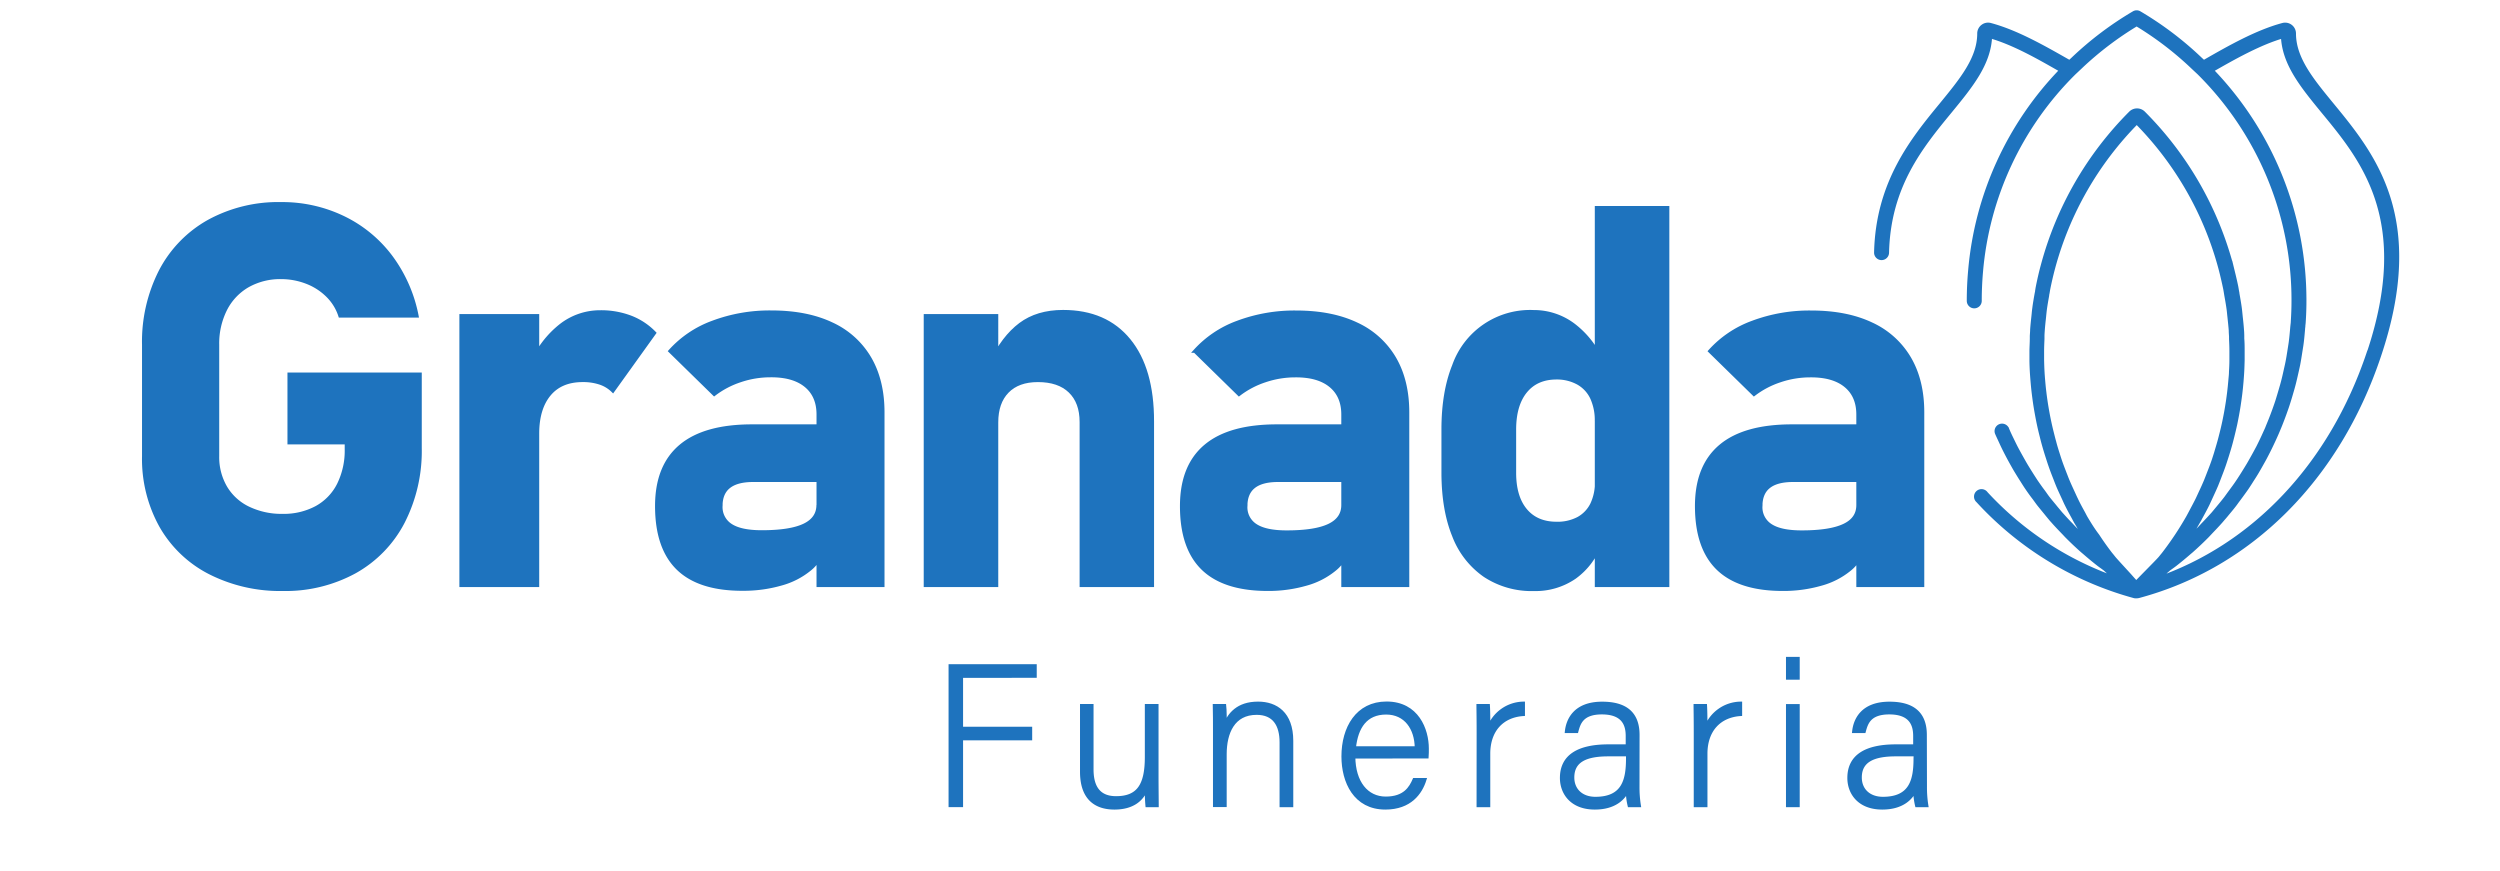
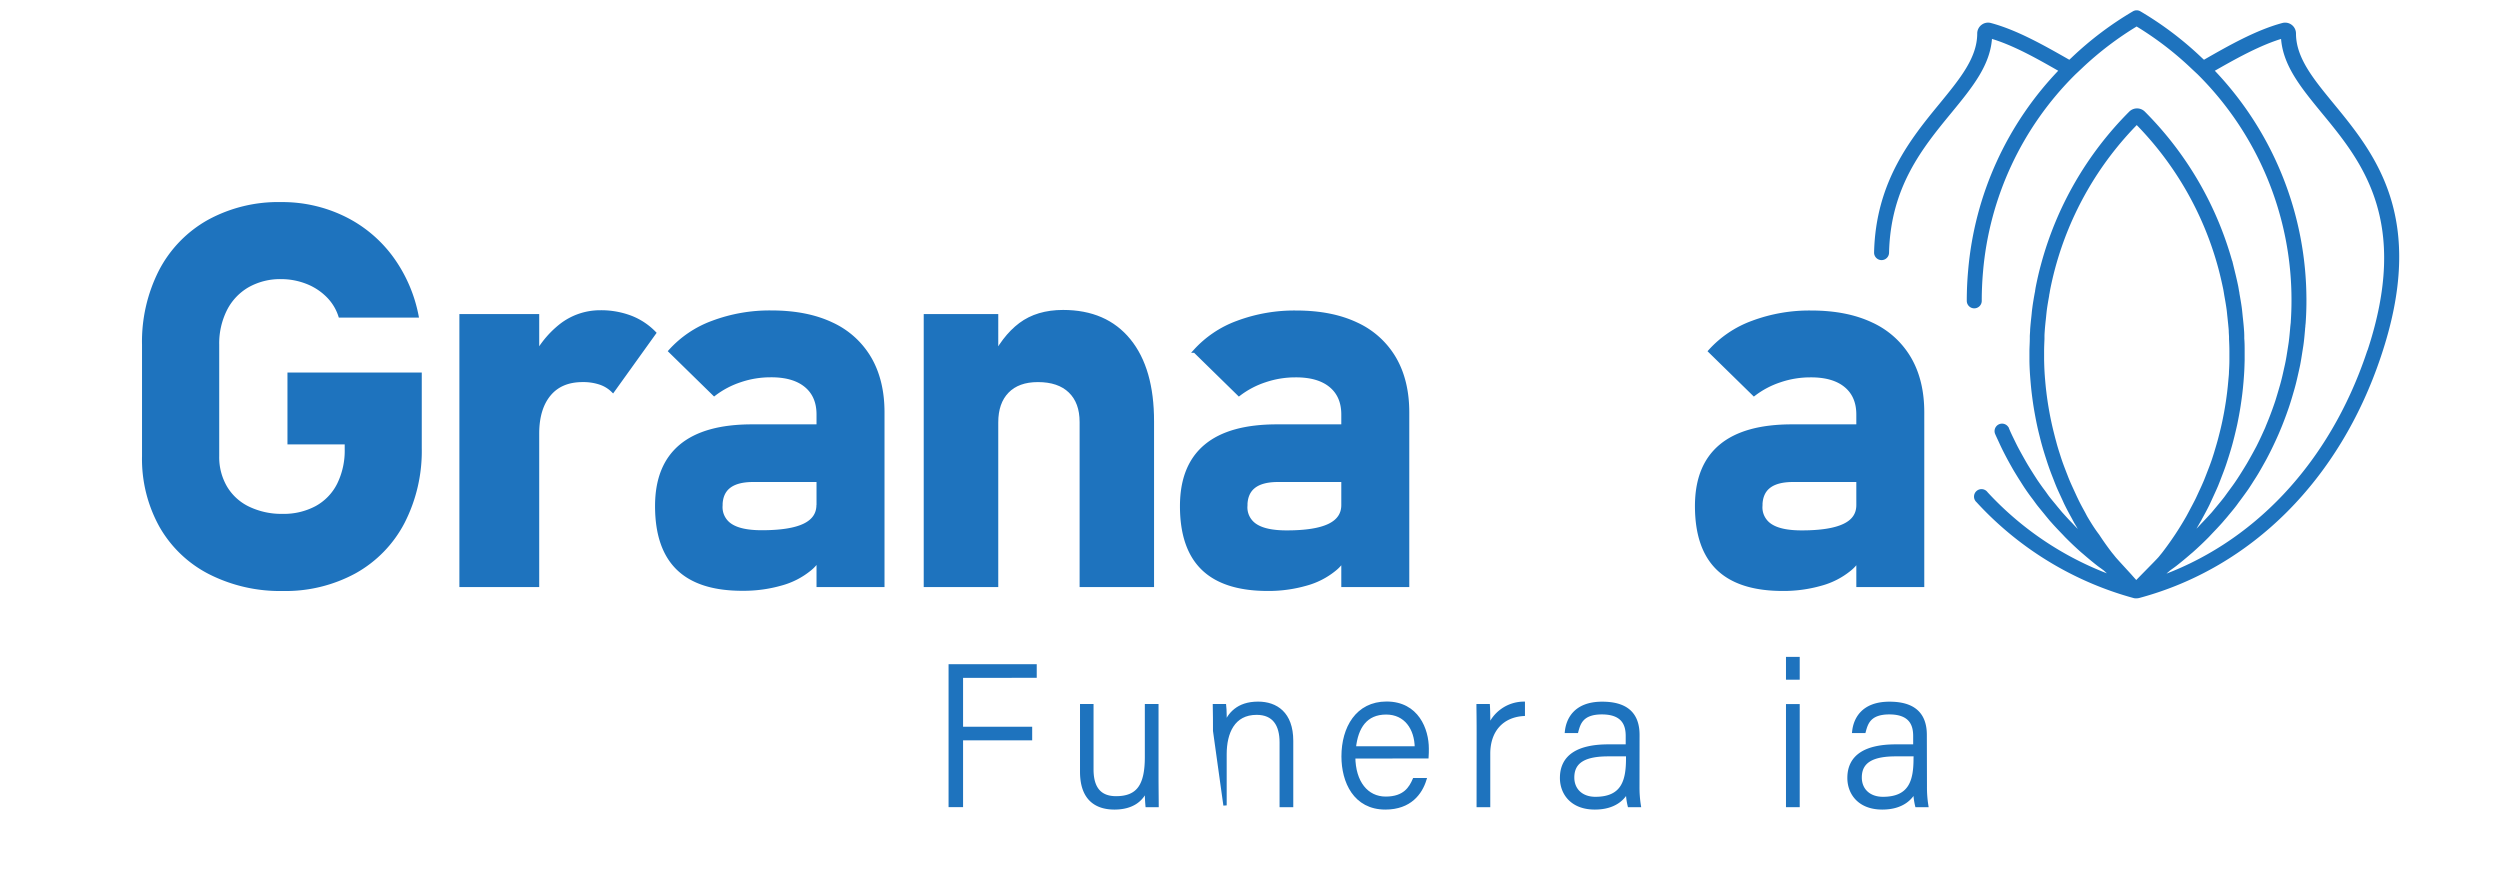
<svg xmlns="http://www.w3.org/2000/svg" id="Capa_1" data-name="Capa 1" viewBox="0 0 751.66 261.76">
  <defs>
    <style>.cls-1,.cls-2{fill:#1e73be;stroke:#1e73be;stroke-miterlimit:10;}.cls-2{stroke-width:1.5px;}</style>
  </defs>
  <title>fg_color</title>
  <path class="cls-1" d="M126.31,112.51v22.18A46.93,46.93,0,0,1,121.19,157a36.18,36.18,0,0,1-14.49,14.92A43.5,43.5,0,0,1,85,177.19a46.63,46.63,0,0,1-21.92-5,35.45,35.45,0,0,1-14.68-14,41.45,41.45,0,0,1-5.2-21V103.68A46.71,46.71,0,0,1,48.3,81.41,36.32,36.32,0,0,1,62.79,66.53a43.5,43.5,0,0,1,21.72-5.27,42.25,42.25,0,0,1,18.75,4.18A39,39,0,0,1,117.6,77.27,43.65,43.65,0,0,1,125.37,95H102.24a15,15,0,0,0-3.86-6.21,18.12,18.12,0,0,0-6.33-4,21.28,21.28,0,0,0-7.54-1.37,19.81,19.81,0,0,0-10,2.5,17.09,17.09,0,0,0-6.72,7.11,22.84,22.84,0,0,0-2.38,10.63v33.51a18,18,0,0,0,2.42,9.38,16,16,0,0,0,6.88,6.25A23,23,0,0,0,85,155a20.71,20.71,0,0,0,10.12-2.39,16.15,16.15,0,0,0,6.68-6.91,23,23,0,0,0,2.34-10.7v-1.88H86.93V112.51Z" />
  <path class="cls-1" d="M138.62,94.93h23V176h-23Zm41.79,20.23a16,16,0,0,0-5.23-.78q-6.5,0-10,4.18t-3.56,11.6l-1.64-21.09a29,29,0,0,1,8.71-11.29,19.15,19.15,0,0,1,11.76-4,25,25,0,0,1,9.18,1.6,20,20,0,0,1,7.15,4.73l-12.5,17.42A9.89,9.89,0,0,0,180.41,115.16Z" />
  <path class="cls-1" d="M203.9,171q-6.45-6.21-6.45-18.86,0-12,7.23-18.05t21.68-6h20.31l1.1,16.33H226.44q-4.84,0-7.27,1.92t-2.42,5.82A6.47,6.47,0,0,0,219.8,158q3,1.92,9.22,1.92,8.59,0,12.77-2t4.18-6.1l1.64,11.8a11,11,0,0,1-4,7.42,23.2,23.2,0,0,1-8.91,4.57,40.89,40.89,0,0,1-11.29,1.52Q210.34,177.19,203.9,171ZM246,124.62q0-5.62-3.75-8.68t-10.62-3a28.23,28.23,0,0,0-9,1.48,26.47,26.47,0,0,0-7.89,4.14l-13.28-13a32,32,0,0,1,12.81-8.64,48.68,48.68,0,0,1,17.66-3.08q10.62,0,18.12,3.55a25.56,25.56,0,0,1,11.45,10.31q3.94,6.76,3.94,16.29V176H246Z" />
  <path class="cls-1" d="M278.23,94.93h21.41V176H278.23Zm46.87,31.95q0-5.94-3.39-9.22t-9.65-3.28q-5.94,0-9.18,3.32T299.64,127l-1.65-18q3.67-7.65,8.79-11.48t12.86-3.83q12.81,0,19.84,8.63t7,24.41V176H325.1Z" />
  <path class="cls-1" d="M361.71,171q-6.45-6.21-6.44-18.86,0-12,7.22-18.05t21.68-6h20.31l1.1,16.33H384.25q-4.85,0-7.27,1.92t-2.42,5.82a6.47,6.47,0,0,0,3.05,5.89q3,1.92,9.22,1.92,8.6,0,12.77-2t4.18-6.1l1.64,11.8a11,11,0,0,1-4,7.42,23.2,23.2,0,0,1-8.91,4.57,40.89,40.89,0,0,1-11.29,1.52Q368.15,177.19,361.71,171Zm42.07-46.36q0-5.62-3.75-8.68t-10.62-3a28.27,28.27,0,0,0-9,1.48,26.47,26.47,0,0,0-7.89,4.14l-13.28-13a32,32,0,0,1,12.81-8.64,48.72,48.72,0,0,1,17.66-3.08q10.62,0,18.12,3.55a25.56,25.56,0,0,1,11.45,10.31q3.94,6.76,3.94,16.29V176H403.78Z" />
-   <path class="cls-1" d="M446.43,173.05a25.68,25.68,0,0,1-9.34-12q-3.19-7.84-3.2-18.94v-13q0-11.18,3.2-19.14a24.32,24.32,0,0,1,24.06-16.25A19.8,19.8,0,0,1,473,97.62a27.18,27.18,0,0,1,8.63,11l-1.64,18a16.08,16.08,0,0,0-1.4-7,10,10,0,0,0-4.1-4.42A13.16,13.16,0,0,0,468,113.6q-6,0-9.33,4.1t-3.32,11.53v12.89q0,7.26,3.32,11.25t9.33,4a13.38,13.38,0,0,0,6.53-1.48,9.85,9.85,0,0,0,4.1-4.3,15.18,15.18,0,0,0,1.4-6.8l1.1,18.52a21.35,21.35,0,0,1-7.66,10.27,20.78,20.78,0,0,1-12.27,3.63A25.6,25.6,0,0,1,446.43,173.05ZM480,62.43h21.41V176H480Z" />
  <path class="cls-1" d="M516.56,171q-6.45-6.21-6.45-18.86,0-12,7.23-18.05t21.68-6h20.31l1.1,16.33H539.1c-3.23,0-5.66.64-7.27,1.92s-2.42,3.21-2.42,5.82a6.47,6.47,0,0,0,3.05,5.89q3,1.92,9.22,1.92,8.58,0,12.77-2c2.78-1.31,4.18-3.34,4.18-6.1l1.64,11.8a11.08,11.08,0,0,1-4,7.42,23.27,23.27,0,0,1-8.91,4.57,40.89,40.89,0,0,1-11.29,1.52Q523,177.19,516.56,171Zm42.07-46.36q0-5.62-3.75-8.68t-10.63-3a28.21,28.21,0,0,0-9,1.48,26.47,26.47,0,0,0-7.89,4.14l-13.28-13a32,32,0,0,1,12.81-8.64,48.68,48.68,0,0,1,17.66-3.08q10.62,0,18.12,3.55a25.56,25.56,0,0,1,11.45,10.31q3.95,6.76,3.94,16.29V176H558.63Z" />
  <path class="cls-1" d="M285.7,200.2h25.51v3.1H289.06V219h20.78v3.1H289.06v20.08H285.7Z" />
  <path class="cls-1" d="M347.83,233.42c0,2.94.06,7.59.06,8.77h-3a47.93,47.93,0,0,1-.18-5.19c-1.27,3.53-4.33,5.91-9.64,5.91-4.36,0-9.85-1.73-9.85-10.88V212.17h3.07v19.12c0,4.36,1.37,8.59,7.26,8.59,6.66,0,9.16-3.75,9.16-12.27V212.17h3.12Z" />
-   <path class="cls-1" d="M365.2,219.73c0-2.64,0-5.17-.06-7.56h3.05c.13,1,.19,4.81.13,5.66,1.31-3,3.77-6.38,9.94-6.38,5.36,0,10.08,3,10.08,11.29v19.45h-3.12v-19c0-5.3-2.2-8.76-7.39-8.76-7.06,0-9.51,5.86-9.51,12.37v15.35H365.2Z" />
+   <path class="cls-1" d="M365.2,219.73c0-2.64,0-5.17-.06-7.56h3.05c.13,1,.19,4.81.13,5.66,1.31-3,3.77-6.38,9.94-6.38,5.36,0,10.08,3,10.08,11.29v19.45h-3.12v-19c0-5.3-2.2-8.76-7.39-8.76-7.06,0-9.51,5.86-9.51,12.37v15.35Z" />
  <path class="cls-1" d="M407,227.57c.06,7.65,3.91,12.43,9.64,12.43s7.5-3.14,8.57-5.59h3.18c-1.25,4-4.44,8.5-11.87,8.5-9.14,0-12.7-7.86-12.7-15.49,0-8.6,4.27-16,13.06-16,9.27,0,12.22,8,12.22,13.65,0,.85,0,1.69-.06,2.47Zm18.86-2.7c-.05-5.89-3.26-10.53-9.1-10.53-6.13,0-8.93,4.29-9.58,10.53Z" />
  <path class="cls-1" d="M444.47,220.33c0-5-.06-7.17-.06-8.16h3.06c.06,1,.12,2.89.12,6.69A11.32,11.32,0,0,1,458,211.45v3.34c-6.24.41-10.43,4.67-10.43,11.84v15.56h-3.12Z" />
  <path class="cls-1" d="M492.44,236.44a35,35,0,0,0,.42,5.75h-3a19.35,19.35,0,0,1-.53-4.59c-1,2.21-3.65,5.31-9.82,5.31-7,0-10-4.51-10-9,0-6.61,5.11-9.61,14.11-9.61h5.67v-3c0-3-.89-7-7.67-7-6,0-6.91,3.14-7.56,5.6H471c.36-3.35,2.43-8.44,10.73-8.43,6.88,0,10.73,2.88,10.73,9.5Zm-3.06-9.53h-5.83c-6.62,0-10.71,1.74-10.71,6.85,0,3.75,2.67,6.31,6.84,6.31,8.51,0,9.7-5.65,9.7-12.08Z" />
-   <path class="cls-1" d="M509.75,220.33c0-5-.06-7.17-.06-8.16h3.06c.06,1,.12,2.89.12,6.69a11.33,11.33,0,0,1,10.43-7.41v3.34c-6.24.41-10.43,4.67-10.43,11.84v15.56h-3.12Z" />
  <path class="cls-1" d="M537.48,198h3.13v5.86h-3.13Zm0,14.19h3.13v30h-3.13Z" />
  <path class="cls-1" d="M578.87,236.44a35,35,0,0,0,.42,5.75h-3a19.71,19.71,0,0,1-.54-4.59c-1,2.21-3.65,5.31-9.82,5.31-7,0-10-4.51-10-9,0-6.61,5.11-9.61,14.11-9.61h5.68v-3c0-3-.9-7-7.68-7-6,0-6.9,3.14-7.56,5.6h-3.11c.36-3.35,2.43-8.44,10.74-8.43,6.87,0,10.72,2.88,10.72,9.5Zm-3-9.53H570c-6.63,0-10.72,1.74-10.72,6.85,0,3.75,2.67,6.31,6.85,6.31,8.51,0,9.7-5.65,9.7-12.08Z" />
  <path class="cls-2" d="M701,31.55h0c-6.13-7.47-11.43-13.92-11.43-21.49a2.51,2.51,0,0,0-3.15-2.42c-7.79,2.08-16,6.74-23.19,10.86l-.68.39-.52-.48-.56-.51-.18-.17h0A100.15,100.15,0,0,0,643.17,4.06a1.46,1.46,0,0,0-1.51,0,100.22,100.22,0,0,0-18.13,13.66h0l-.2.19-.54.5-.52.48-.68-.39c-7.22-4.11-15.4-8.78-23.2-10.86a2.48,2.48,0,0,0-2.16.43,2.51,2.51,0,0,0-1,2c0,7.57-5.3,14-11.43,21.49-8.51,10.36-19.1,23.27-19.58,44.36a1.5,1.5,0,1,0,3,.07c.46-20.06,10.25-32,18.9-42.53,6.33-7.71,11.83-14.4,12.1-22.74,7.23,2,15,6.47,21.82,10.38a98.42,98.42,0,0,0-27.55,60.36c-.27,3-.4,6-.4,9a1.5,1.5,0,1,0,3,0c0-2.92.13-5.86.38-8.74a95.62,95.62,0,0,1,28-59.88l1.84-1.73.21-.2h0A98.32,98.32,0,0,1,642.41,7.09,97.93,97.93,0,0,1,659.23,19.9l.2.19,1.86,1.74a96.35,96.35,0,0,1,28.43,68.62c0,2-.07,4.08-.21,6.22,0,.4-.07.8-.11,1.19s-.06.57-.08.85c-.12,1.35-.24,2.75-.42,4.12-.06.52-.15,1-.23,1.55l-.16,1c-.18,1.17-.37,2.37-.6,3.53-.12.62-.26,1.23-.4,1.84l-.15.68c-.26,1.18-.52,2.34-.82,3.46-.18.71-.39,1.41-.6,2.12l-.12.42c-.32,1.11-.66,2.22-1,3.32-.28.85-.58,1.69-.88,2.53-.39,1.07-.79,2.15-1.22,3.21-.33.83-.68,1.65-1,2.47-.46,1-.94,2.09-1.43,3.12-.38.81-.77,1.6-1.17,2.4-.53,1-1.07,2-1.63,3-.43.77-.86,1.54-1.3,2.29-.6,1-1.22,2-1.85,3l-.28.44c-.37.58-.74,1.16-1.13,1.73-.66,1-1.34,1.91-2.1,2.94l-.45.61c-.33.46-.67.93-1,1.38-.77,1-1.6,2-2.43,3l-.54.65c-.3.36-.59.72-.9,1.08-1,1.1-2,2.19-3,3.22-.18.18-.35.37-.52.56l-.65.69c-1.48,1.48-3,2.9-4.48,4.22l-.24.2,0,0,.39-.57.1-.14c1.15-1.73,2.29-3.58,3.39-5.5.2-.35.39-.7.58-1s.23-.46.36-.68c.76-1.38,1.44-2.63,2.09-3.94.24-.48.46-1,.68-1.46l.39-.85c.53-1.15,1.08-2.33,1.59-3.53.24-.59.47-1.18.7-1.77l.26-.68c.48-1.24.92-2.37,1.32-3.54.25-.71.48-1.44.71-2.16l.14-.43c.37-1.17.73-2.34,1.06-3.52.25-.89.47-1.79.7-2.68.29-1.18.57-2.35.83-3.54.19-.91.37-1.83.54-2.75.22-1.18.42-2.37.59-3.57.14-.92.27-1.85.38-2.78.15-1.2.26-2.4.37-3.61.07-.93.15-1.86.2-2.79.08-1.3.11-2.58.14-3.67v-.43c0-.77,0-1.55,0-2.33,0-1.26,0-2.5-.11-3.77l0-.7q0-1-.09-2c-.09-1.3-.23-2.6-.38-3.93l-.08-.81c-.06-.57-.11-1.14-.19-1.71-.2-1.47-.46-2.93-.71-4.34,0-.26-.09-.53-.13-.8-.07-.43-.14-.86-.22-1.28-.45-2.22-1-4.36-1.49-6.39a102.07,102.07,0,0,0-26.43-45.79,2.57,2.57,0,0,0-3.54,0,102,102,0,0,0-26.42,45.79c-.55,2-1.05,4.17-1.49,6.39-.09.42-.15.85-.22,1.28,0,.27-.09.54-.14.8-.25,1.41-.51,2.87-.7,4.34-.08.57-.14,1.14-.19,1.71l-.09.88c-.14,1.26-.28,2.56-.37,3.86,0,.65-.07,1.29-.1,1.94l0,.74c0,1.28-.1,2.53-.11,3.77,0,.78,0,1.55,0,2.32v.44c0,1.09.06,2.37.13,3.67q.09,1.4.21,2.79c.1,1.21.22,2.41.37,3.61.11.93.24,1.86.37,2.78q.27,1.8.6,3.57c.17.92.35,1.84.54,2.75.25,1.19.53,2.36.83,3.53.22.9.45,1.8.7,2.69.33,1.18.69,2.35,1.06,3.52l.14.43c.23.72.46,1.45.71,2.16.4,1.17.83,2.3,1.32,3.54l.27.69c.22.59.45,1.17.69,1.76.5,1.2,1.06,2.38,1.63,3.62l.35.76c.22.49.44,1,.68,1.46.65,1.31,1.33,2.56,2.09,3.94l.36.68c.19.35.37.7.57,1,1.1,1.91,2.25,3.76,3.41,5.52l.11.16.37.53-.05,0-.24-.2c-1.5-1.32-3-2.74-4.48-4.22l-.65-.69-.52-.56c-1-1-2-2.12-3-3.22-.31-.36-.61-.72-.91-1.09l-.59-.7c-.79-1-1.62-1.94-2.38-2.92-.35-.45-.68-.92-1-1.38l-.44-.61c-.77-1-1.45-2-2.11-2.94-.38-.57-.74-1.14-1.11-1.71l-.29-.46c-.63-1-1.26-2-1.85-3-.43-.73-.84-1.47-1.3-2.29-.56-1-1.11-2-1.63-3-.4-.79-.79-1.59-1.18-2.4-.49-1-1-2.07-1.42-3.12a1.5,1.5,0,0,0-2.75,1.19c.47,1.09,1,2.16,1.47,3.22.39.83.79,1.65,1.21,2.47.54,1.06,1.1,2.1,1.72,3.22.43.76.85,1.53,1.3,2.28.61,1,1.25,2.06,1.91,3.07l.28.45c.38.6.76,1.2,1.16,1.78.68,1,1.39,2,2.17,3l.43.59c.36.49.71,1,1.08,1.45.8,1,1.64,2,2.5,3.07l.52.63c.32.39.64.78,1,1.16,1,1.15,2.08,2.27,3.09,3.32l.49.51c.24.26.48.52.73.77,1.52,1.53,3.07,3,4.61,4.35l.34.29.23.19c1.53,1.33,2.94,2.5,4.32,3.57.36.28.73.54,1.11.81l.65.48c.36.27,2.19,2,3.69,3.48A96.61,96.61,0,0,1,597,148.46a1.5,1.5,0,1,0-2.2,2,99.13,99.13,0,0,0,46.92,28.64h0a1.49,1.49,0,0,0,.36.05h0l.26,0a2.82,2.82,0,0,0,.65-.08c33.54-9,59.83-35.29,72.14-72.07C729.05,65.71,713.5,46.77,701,31.55ZM627,155.82c-.18-.31-.35-.63-.51-.95l-.39-.73c-.75-1.35-1.41-2.57-2-3.83-.22-.44-.43-.9-.64-1.36l-.4-.87c-.52-1.13-1.06-2.29-1.54-3.43-.23-.56-.45-1.11-.66-1.67l-.28-.71c-.47-1.22-.89-2.31-1.28-3.43-.24-.69-.46-1.39-.68-2.08l-.14-.44c-.36-1.13-.71-2.27-1-3.42-.25-.86-.46-1.73-.68-2.6-.29-1.14-.56-2.29-.8-3.43-.19-.89-.37-1.78-.53-2.67-.21-1.15-.41-2.31-.58-3.47-.13-.9-.26-1.79-.36-2.7-.15-1.16-.26-2.33-.36-3.5-.08-.9-.15-1.81-.2-2.71-.07-1.19-.1-2.37-.13-3.57v-.44c0-.74,0-1.49,0-2.23,0-1.19.06-2.37.11-3.66l0-.75c0-.62.05-1.24.09-1.85.09-1.24.22-2.51.37-3.82l.08-.84c.06-.53.11-1.07.18-1.6.19-1.41.44-2.84.69-4.21,0-.28.09-.57.14-.85s.12-.78.2-1.17c.43-2.15.92-4.24,1.44-6.2a99,99,0,0,1,25.3-44.09,98.92,98.92,0,0,1,25.3,44.09c.53,2,1,4.05,1.45,6.2.07.39.14.78.2,1.17s.09.57.14.85c.25,1.37.5,2.8.69,4.21.07.53.12,1.07.17,1.6l.1.91c.13,1.24.27,2.51.36,3.75,0,.63.06,1.25.09,1.88l0,.72c.06,1.24.11,2.45.11,3.66,0,.75,0,1.5,0,2.24v.44c0,1.19-.06,2.37-.13,3.56,0,.9-.13,1.81-.2,2.71-.1,1.17-.22,2.34-.36,3.5-.11.91-.23,1.8-.36,2.7-.18,1.16-.37,2.32-.58,3.47-.17.89-.34,1.78-.53,2.67-.24,1.14-.51,2.29-.8,3.43-.22.87-.44,1.74-.68,2.6-.32,1.15-.67,2.29-1,3.42l-.14.44c-.22.69-.44,1.39-.68,2.08-.39,1.12-.81,2.21-1.29,3.43l-.27.7q-.32.84-.66,1.68c-.48,1.14-1,2.3-1.58,3.51l-.36.79c-.21.46-.42.92-.64,1.37-.62,1.25-1.29,2.47-2,3.82l-.39.73c-.17.32-.34.64-.52.95-1.07,1.86-2.18,3.66-3.32,5.38l-.09.13c-1.11,1.67-2.3,3.33-3.53,4.95-.24.32-.49.63-.75.94l-.54.67c-.37.47-2.92,3.05-4.78,4.94l-2.59,2.65c-.56-.62-1.28-1.4-2-2.23-1.87-2.05-4.45-4.84-4.86-5.36l-.54-.68c-.26-.31-.51-.61-.75-.93-1.23-1.62-2.41-3.28-3.53-5l-.11-.16C629.22,159.48,628.11,157.68,627,155.82Zm85.32-49.7c-11.27,33.66-34.52,58.26-64.3,68.37l.12-.12c1.59-1.44,3.58-3.22,3.94-3.5l.66-.48c.38-.27.75-.53,1.11-.81,1.38-1.08,2.8-2.25,4.32-3.57a2.11,2.11,0,0,1,.23-.19l.33-.28c1.55-1.37,3.1-2.83,4.62-4.36.25-.25.49-.51.73-.77l.48-.51c1-1.05,2.08-2.17,3.09-3.32.33-.38.65-.77,1-1.16l.54-.64c.82-1,1.68-2,2.49-3.06.37-.47.72-1,1.07-1.45l.44-.59c.74-1,1.47-2,2.17-3,.4-.59.78-1.19,1.17-1.79l.27-.44c.65-1,1.3-2,1.91-3.07.46-.78.9-1.57,1.34-2.36.58-1,1.14-2.08,1.68-3.14.42-.82.82-1.64,1.21-2.47.51-1.06,1-2.13,1.47-3.22.36-.84.72-1.69,1.06-2.54.44-1.1.86-2.2,1.26-3.31.31-.87.62-1.73.91-2.61q.55-1.69,1.05-3.42l.12-.42c.22-.73.43-1.47.62-2.2.31-1.17.58-2.36.85-3.57l.15-.66c.14-.64.29-1.29.42-1.94.23-1.21.43-2.44.61-3.64l.16-1c.09-.55.18-1.1.25-1.65.19-1.44.31-2.87.43-4.25,0-.27.05-.53.08-.8,0-.43.09-.87.11-1.3.15-2.21.22-4.37.22-6.42a99.29,99.29,0,0,0-28-69.36c6.85-3.92,14.6-8.33,21.82-10.38.27,8.34,5.76,15,12.1,22.74l1.16-1-1.16,1C710.71,48.1,725.68,66.33,712.36,106.12Z" />
</svg>